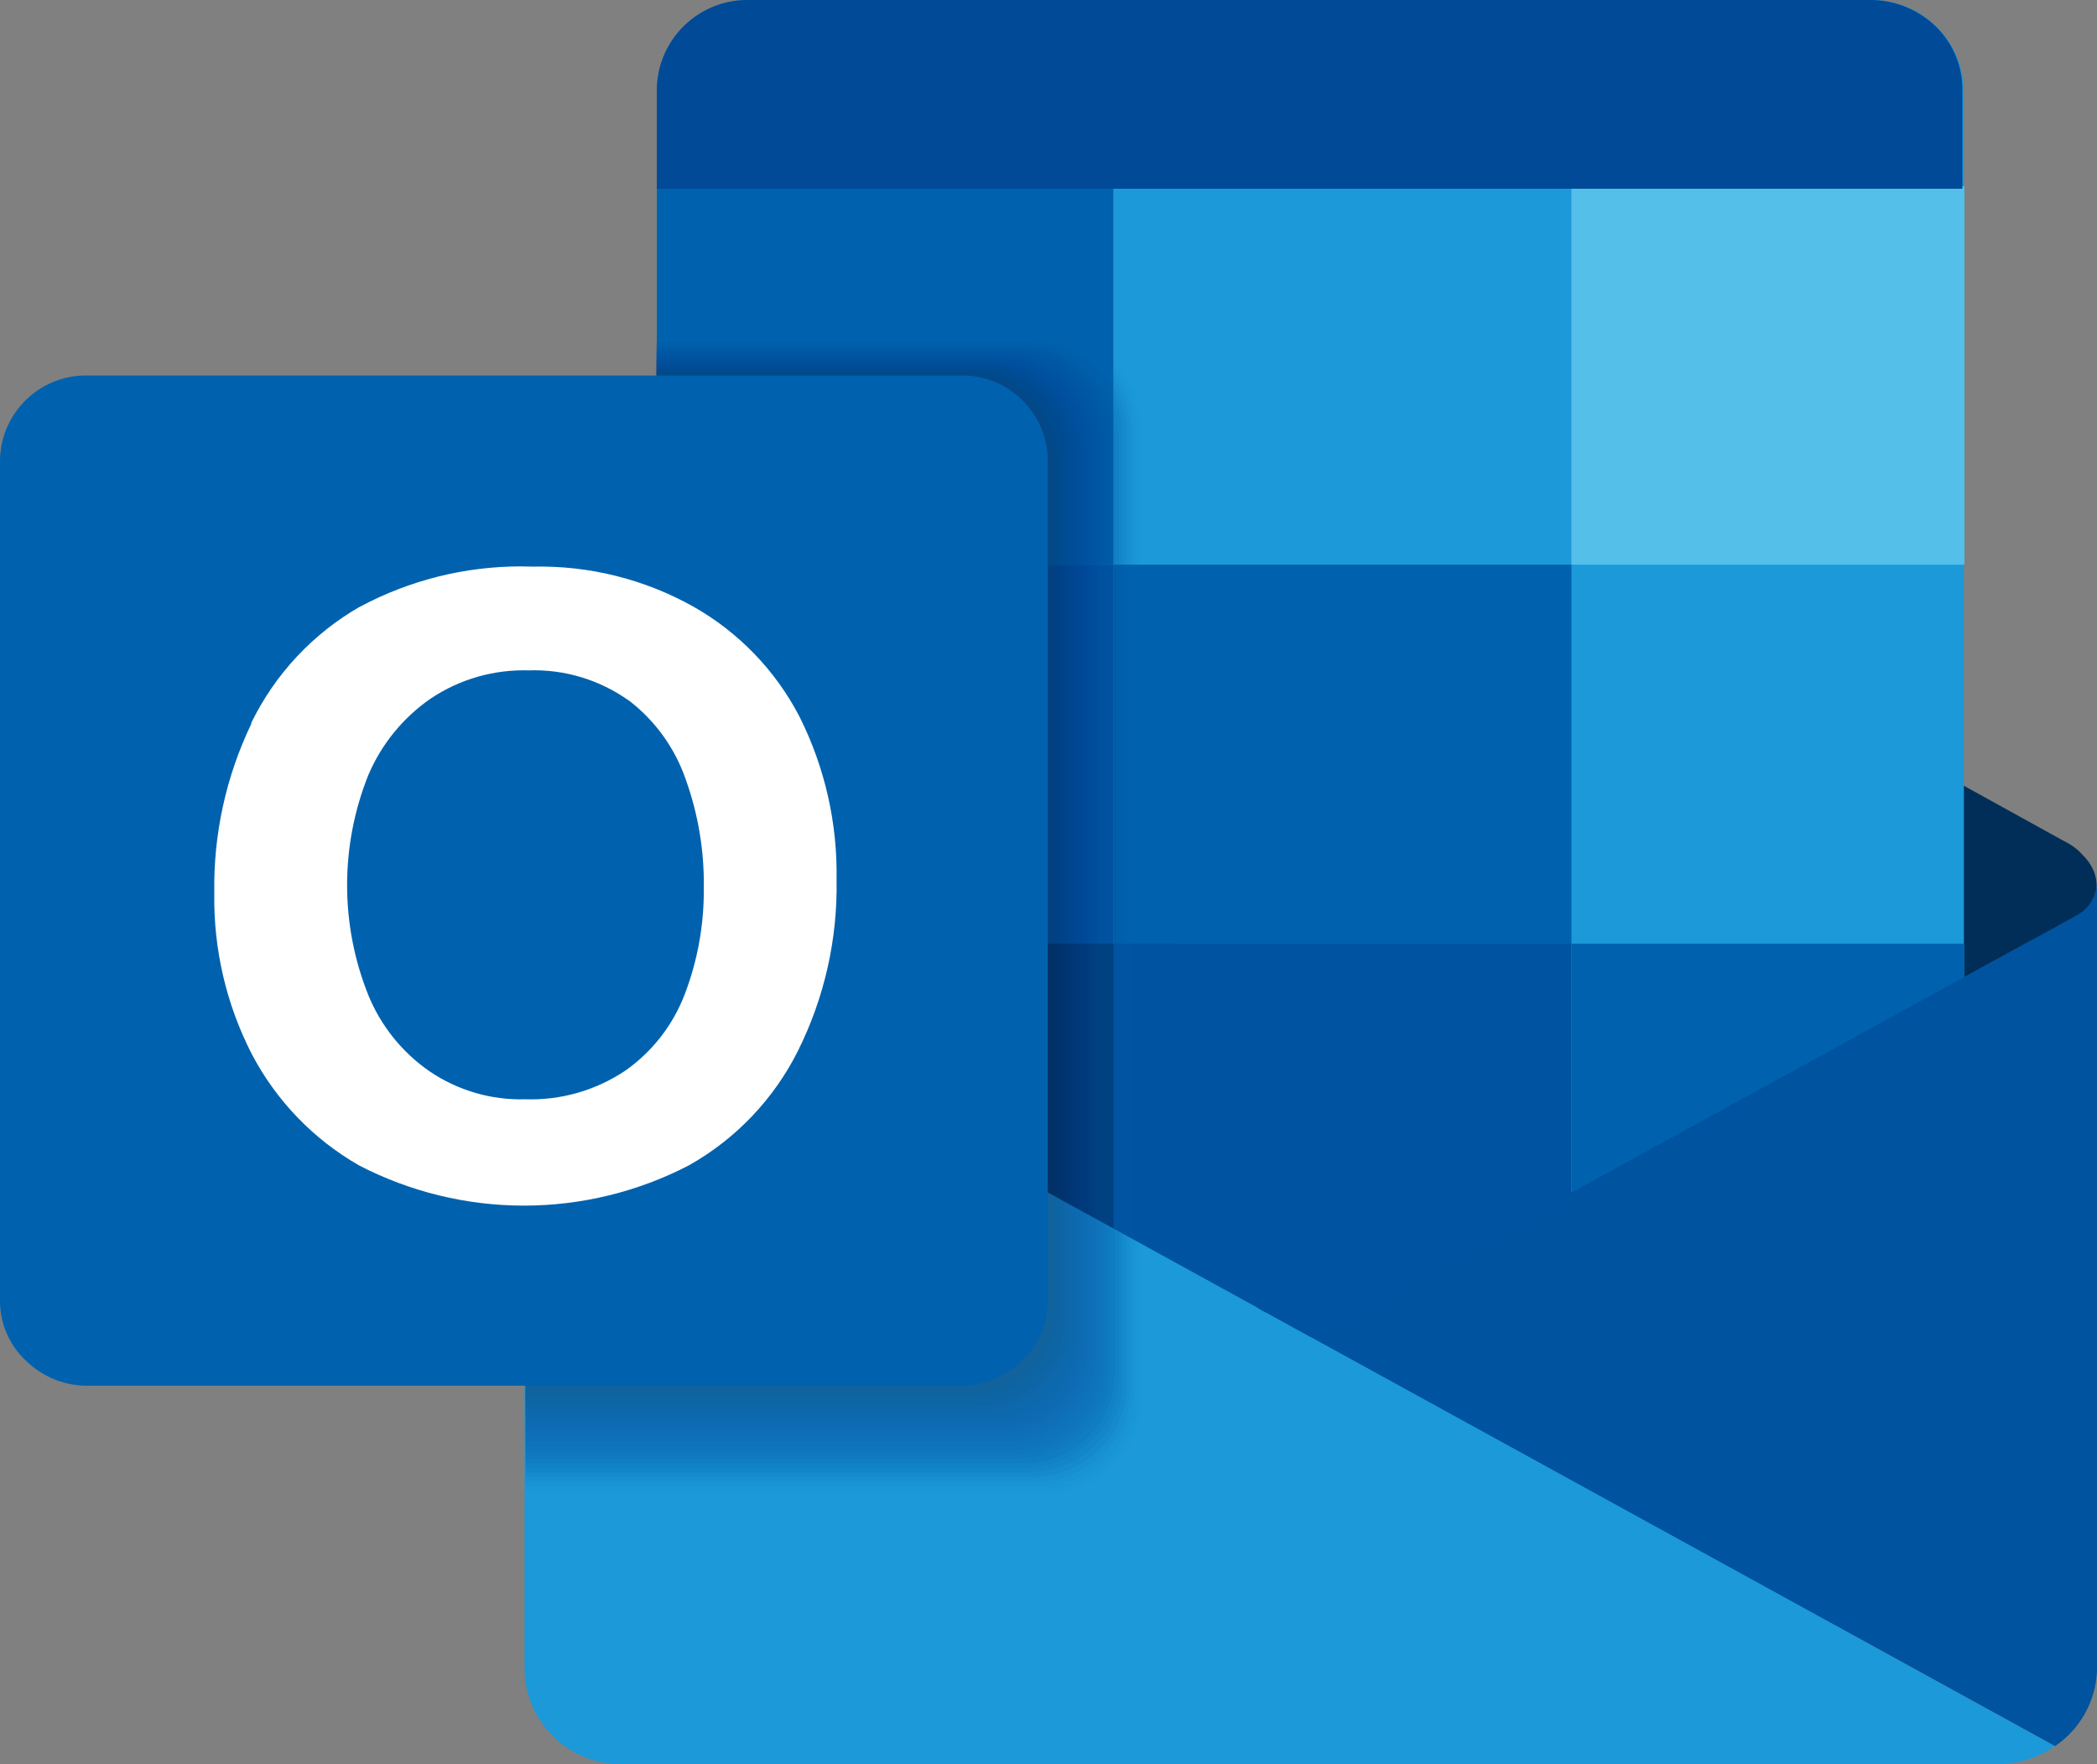
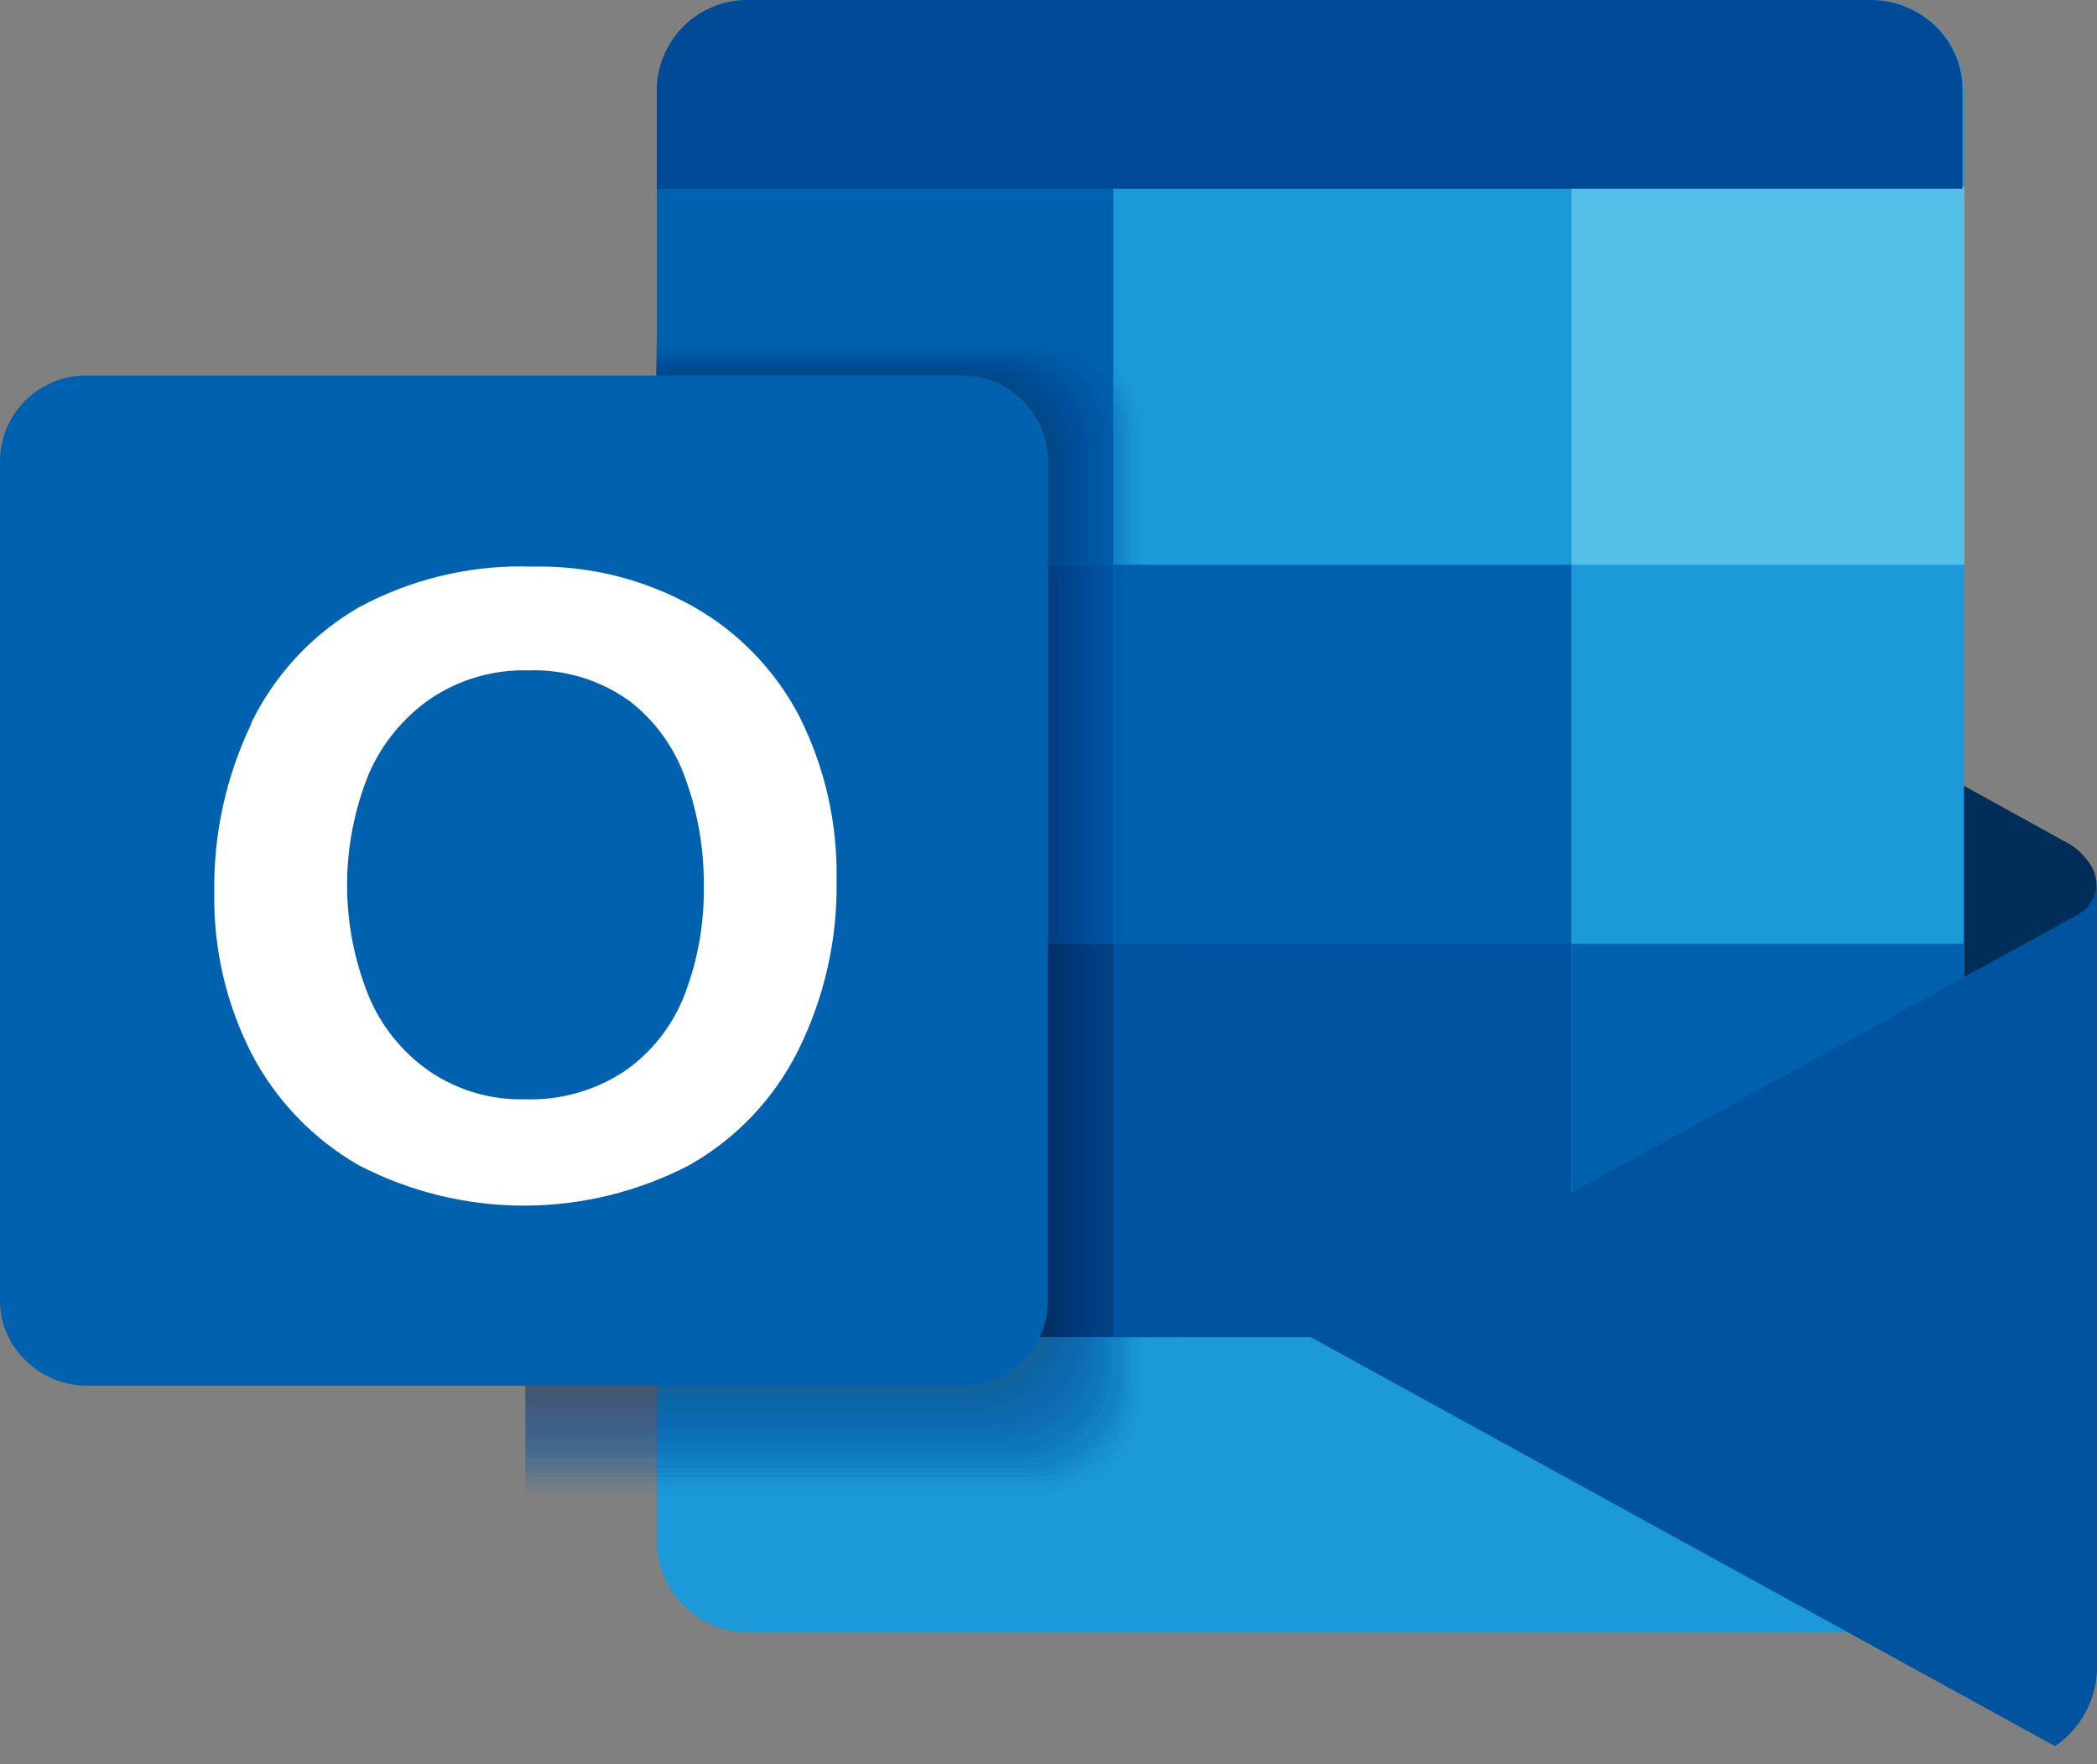
<svg xmlns="http://www.w3.org/2000/svg" id="Group_8571" data-name="Group 8571" width="102.034" height="85.84" viewBox="0 0 102.034 85.84">
  <rect x="0" y="0" width="102.034" height="85.84" fill="#808080" stroke="none" />
  <defs>
    <clipPath id="clip-path">
      <rect id="Rectangle_3236" data-name="Rectangle 3236" width="102.035" height="85.84" fill="none" />
    </clipPath>
    <clipPath id="clip-path-3">
      <path id="Path_2552" data-name="Path 2552" d="M123.5,107.2l-.039-.022a2.992,2.992,0,0,1-.29-.159l-.036-.02a2.983,2.983,0,0,0,.366.2M163.828,86.83a1.819,1.819,0,0,1-.908,1.045l-.127.076-5.308,2.911-19.122,10.49-3.051,1.673-7.3,4.027c-.05.029-.1.058-.154.085l-.11.061a4.884,4.884,0,0,1-4.24,0l38.384,21.092a4.668,4.668,0,0,0,2.044-3.675c0-.042,0-.084,0-.125v-38.3a2.019,2.019,0,0,1-.107.641" transform="translate(-123.138 -86.189)" fill="none" />
    </clipPath>
    <linearGradient id="linear-gradient" x1="-0.249" y1="0.847" x2="-0.245" y2="0.847" gradientUnits="objectBoundingBox">
      <stop offset="0" stop-color="#1fa9e6" />
      <stop offset="0.75" stop-color="#00539f" />
      <stop offset="1" stop-color="#00539f" />
    </linearGradient>
    <clipPath id="clip-path-5">
      <rect id="Rectangle_3233" data-name="Rectangle 3233" width="30.187" height="56.759" fill="none" />
    </clipPath>
    <clipPath id="clip-path-7">
      <rect id="Rectangle_3207" data-name="Rectangle 3207" width="29.998" height="56.459" fill="none" />
    </clipPath>
    <clipPath id="clip-path-8">
      <rect id="Rectangle_3208" data-name="Rectangle 3208" width="29.809" height="56.16" fill="none" />
    </clipPath>
    <clipPath id="clip-path-9">
      <rect id="Rectangle_3209" data-name="Rectangle 3209" width="29.622" height="55.861" fill="none" />
    </clipPath>
    <clipPath id="clip-path-10">
      <rect id="Rectangle_3210" data-name="Rectangle 3210" width="29.436" height="55.562" fill="none" />
    </clipPath>
    <clipPath id="clip-path-11">
      <rect id="Rectangle_3211" data-name="Rectangle 3211" width="29.249" height="55.263" fill="none" />
    </clipPath>
    <clipPath id="clip-path-12">
      <rect id="Rectangle_3212" data-name="Rectangle 3212" width="29.063" height="54.964" fill="none" />
    </clipPath>
    <clipPath id="clip-path-13">
      <rect id="Rectangle_3213" data-name="Rectangle 3213" width="28.877" height="54.665" fill="none" />
    </clipPath>
    <clipPath id="clip-path-14">
-       <rect id="Rectangle_3214" data-name="Rectangle 3214" width="28.69" height="54.366" fill="none" />
-     </clipPath>
+       </clipPath>
    <clipPath id="clip-path-15">
      <rect id="Rectangle_3215" data-name="Rectangle 3215" width="28.504" height="54.067" fill="none" />
    </clipPath>
    <clipPath id="clip-path-16">
      <rect id="Rectangle_3216" data-name="Rectangle 3216" width="28.317" height="53.767" fill="none" />
    </clipPath>
    <clipPath id="clip-path-17">
      <rect id="Rectangle_3217" data-name="Rectangle 3217" width="28.131" height="53.468" fill="none" />
    </clipPath>
    <clipPath id="clip-path-18">
      <rect id="Rectangle_3218" data-name="Rectangle 3218" width="27.945" height="53.17" fill="none" />
    </clipPath>
    <clipPath id="clip-path-19">
      <rect id="Rectangle_3219" data-name="Rectangle 3219" width="27.758" height="52.87" fill="none" />
    </clipPath>
    <clipPath id="clip-path-20">
      <rect id="Rectangle_3220" data-name="Rectangle 3220" width="27.572" height="52.571" fill="none" />
    </clipPath>
    <clipPath id="clip-path-21">
      <rect id="Rectangle_3221" data-name="Rectangle 3221" width="27.385" height="52.272" fill="none" />
    </clipPath>
    <clipPath id="clip-path-22">
      <rect id="Rectangle_3222" data-name="Rectangle 3222" width="27.199" height="51.973" fill="none" />
    </clipPath>
    <clipPath id="clip-path-23">
      <rect id="Rectangle_3223" data-name="Rectangle 3223" width="27.013" height="51.674" fill="none" />
    </clipPath>
    <clipPath id="clip-path-24">
      <rect id="Rectangle_3224" data-name="Rectangle 3224" width="26.826" height="51.374" fill="none" />
    </clipPath>
    <clipPath id="clip-path-25">
      <rect id="Rectangle_3225" data-name="Rectangle 3225" width="26.64" height="51.076" fill="none" />
    </clipPath>
    <clipPath id="clip-path-26">
      <rect id="Rectangle_3226" data-name="Rectangle 3226" width="26.454" height="50.777" fill="none" />
    </clipPath>
    <clipPath id="clip-path-27">
      <rect id="Rectangle_3227" data-name="Rectangle 3227" width="26.267" height="50.477" fill="none" />
    </clipPath>
    <clipPath id="clip-path-28">
      <rect id="Rectangle_3228" data-name="Rectangle 3228" width="26.081" height="50.178" fill="none" />
    </clipPath>
    <clipPath id="clip-path-29">
      <rect id="Rectangle_3229" data-name="Rectangle 3229" width="25.894" height="49.879" fill="none" />
    </clipPath>
    <clipPath id="clip-path-30">
      <rect id="Rectangle_3230" data-name="Rectangle 3230" width="25.708" height="49.58" fill="none" />
    </clipPath>
    <clipPath id="clip-path-31">
      <rect id="Rectangle_3231" data-name="Rectangle 3231" width="25.522" height="49.281" fill="none" />
    </clipPath>
    <clipPath id="clip-path-32">
      <rect id="Rectangle_3232" data-name="Rectangle 3232" width="25.335" height="48.982" fill="none" />
    </clipPath>
    <clipPath id="clip-path-33">
      <path id="Path_2582" data-name="Path 2582" d="M41.127,61.937A8.214,8.214,0,0,1,43.9,65.784a14.946,14.946,0,0,1,.879,5.26,14.1,14.1,0,0,1-.926,5.189,8.045,8.045,0,0,1-2.9,3.725,8.257,8.257,0,0,1-4.871,1.389,7.887,7.887,0,0,1-4.652-1.364,8.348,8.348,0,0,1-2.973-3.7,14.4,14.4,0,0,1,0-10.716,8.623,8.623,0,0,1,3.043-3.725,8.132,8.132,0,0,1,4.748-1.365,7.938,7.938,0,0,1,4.871,1.461M28.047,57.378a13.17,13.17,0,0,0-5.286,5.653l0,.048a18.307,18.307,0,0,0-1.8,8.233,16.571,16.571,0,0,0,1.828,7.842A13.429,13.429,0,0,0,28,84.562a17.425,17.425,0,0,0,16.053,0,13.143,13.143,0,0,0,5.311-5.579,17.909,17.909,0,0,0,1.875-8.306,17.03,17.03,0,0,0-1.8-7.94,13.067,13.067,0,0,0-5.163-5.359,15.264,15.264,0,0,0-7.795-1.949q-.3-.011-.6-.011a16.593,16.593,0,0,0-7.826,1.96" transform="translate(-20.954 -55.418)" fill="none" />
    </clipPath>
    <linearGradient id="linear-gradient-2" x1="-0.342" y1="1.834" x2="-0.325" y2="1.834" gradientUnits="objectBoundingBox">
      <stop offset="0" stop-color="#efefef" />
      <stop offset="1" stop-color="#fff" />
    </linearGradient>
  </defs>
  <g id="Group_9270" data-name="Group 9270" clip-path="url(#clip-path)">
    <g id="Group_9179" data-name="Group 9179">
      <g id="Group_9178" data-name="Group 9178" clip-path="url(#clip-path)">
        <path id="Path_2547" data-name="Path 2547" d="M197.342,79.89a2.766,2.766,0,0,0-.542-.446v0l-.033-.018a2.845,2.845,0,0,0-.256-.141l-5.431-3q.018,2.837.017,5.672,0,2.119-.009,4.239l3.646-2c1.314-.616,1.7-.295,2.374-.922,1.072-1,1.374-2.279.234-3.377" transform="translate(-96.055 -38.346)" fill="#002e59" />
        <path id="Path_2548" data-name="Path 2548" d="M68.744,0h54.635a4.483,4.483,0,0,1,4.482,4.481V74.951a4.483,4.483,0,0,1-4.482,4.481H68.744a4.483,4.483,0,0,1-4.481-4.481V4.482A4.482,4.482,0,0,1,68.744,0" transform="translate(-32.305 -0.001)" fill="#1b99d9" />
        <rect id="Rectangle_3201" data-name="Rectangle 3201" width="25.382" height="19.145" transform="translate(31.958 45.917)" fill="#00356b" />
        <rect id="Rectangle_3202" data-name="Rectangle 3202" width="22.287" height="19.145" transform="translate(54.175 45.917)" fill="#0053a0" />
        <rect id="Rectangle_3203" data-name="Rectangle 3203" width="22.214" height="18.44" transform="translate(31.958 27.477)" fill="#0053a1" />
        <path id="Path_2549" data-name="Path 2549" d="M108.767,55.078h19.122V74.223H108.767ZM86.48,36.638h22.287v18.44H86.48ZM64.263,18.224H86.476V36.638H64.263Z" transform="translate(-32.305 -9.161)" fill="#0062ae" />
        <rect id="Rectangle_3204" data-name="Rectangle 3204" width="19.122" height="18.414" transform="translate(76.462 9.063)" fill="#54bfe9" />
        <path id="Path_2550" data-name="Path 2550" d="M68.744,0h54.564a4.585,4.585,0,0,1,3.165,1.268,4.267,4.267,0,0,1,1.316,3.043V9.182H64.263V4.311A4.408,4.408,0,0,1,68.744,0" transform="translate(-32.305 0)" fill="#004a98" />
      </g>
    </g>
    <g id="Group_9181" data-name="Group 9181" transform="translate(61.237 42.862)">
      <g id="Group_9180" data-name="Group 9180" clip-path="url(#clip-path-3)">
        <path id="Path_2551" data-name="Path 2551" d="M163.566,105.371l-62.9,22.8L54.613,87.979l62.9-22.8Z" transform="translate(-88.691 -75.626)" fill="url(#linear-gradient)" />
      </g>
    </g>
    <g id="Group_9267" data-name="Group 9267">
      <g id="Group_9266" data-name="Group 9266" clip-path="url(#clip-path)">
-         <path id="Path_2553" data-name="Path 2553" d="M56.083,130.357h66.888a5.033,5.033,0,0,0,2.825-.878L87.407,108.384a2.884,2.884,0,0,1-.463-.267L52.4,89.14l-1.072-.585v37.121a4.678,4.678,0,0,0,4.678,4.678Z" transform="translate(-25.804 -44.516)" fill="#1b99d9" />
        <g id="Group_9265" data-name="Group 9265" transform="translate(25.553 16.178)" opacity="0.5">
          <g id="Group_9264" data-name="Group 9264">
            <g id="Group_9263" data-name="Group 9263" clip-path="url(#clip-path-5)">
              <g id="Group_9184" data-name="Group 9184" opacity="0" style="mix-blend-mode: multiply;isolation: isolate">
                <g id="Group_9183" data-name="Group 9183">
                  <g id="Group_9182" data-name="Group 9182" clip-path="url(#clip-path-5)">
-                     <path id="Path_2554" data-name="Path 2554" d="M76.995,32.532H57.773c0,.289,0,.578,0,.867,0,2.68-.013,5.361-.067,8.04,0-.075.033,1.407-.016,2.419,5.157-.5,10.314-.98,15.49-1.22-.006,0,.532,17.479.2,21.789q.03,2.7.031,5.395c0,.628-.374,11.335-.227,11.371-7.129-1.76-14.471-2.017-21.794-1.925.03,3.187.028,6.949-.006,10.022H76.908a4.739,4.739,0,0,0,3.3-1.342,4.344,4.344,0,0,0,1.365-3.157V37.032a4.6,4.6,0,0,0-4.575-4.5" transform="translate(-51.383 -32.532)" fill="#0062ad" />
-                   </g>
+                     </g>
                </g>
              </g>
              <g id="Group_9187" data-name="Group 9187" transform="translate(0.002 0.084)" opacity="0.038" style="mix-blend-mode: multiply;isolation: isolate">
                <g id="Group_9186" data-name="Group 9186">
                  <g id="Group_9185" data-name="Group 9185" clip-path="url(#clip-path-7)">
                    <path id="Path_2555" data-name="Path 2555" d="M76.83,32.7H57.775c0,.261,0,.522,0,.783,0,2.68-.013,5.361-.067,8.04,0-.075.033,1.407-.016,2.419,5.157-.5,10.314-.981,15.49-1.22-.006,0,.532,17.479.2,21.789q.03,2.7.031,5.395c0,.628-.374,11.335-.227,11.371-7.129-1.76-14.472-2.016-21.794-1.925.029,3.113.028,6.775,0,9.807H76.743a4.76,4.76,0,0,0,3.283-1.337,4.361,4.361,0,0,0,1.36-3.143v-47.5A4.579,4.579,0,0,0,76.83,32.7" transform="translate(-51.388 -32.701)" fill="#0060ab" />
                  </g>
                </g>
              </g>
              <g id="Group_9190" data-name="Group 9190" transform="translate(0.004 0.168)" opacity="0.077" style="mix-blend-mode: multiply;isolation: isolate">
                <g id="Group_9189" data-name="Group 9189">
                  <g id="Group_9188" data-name="Group 9188" clip-path="url(#clip-path-8)">
                    <path id="Path_2556" data-name="Path 2556" d="M76.665,32.869H57.778c0,.233,0,.466,0,.7,0,2.68-.013,5.361-.067,8.041,0-.075.033,1.406-.016,2.418,5.157-.5,10.314-.98,15.49-1.22-.006,0,.532,17.479.2,21.789q.03,2.7.031,5.4c0,.628-.374,11.335-.227,11.371-7.129-1.76-14.472-2.016-21.794-1.925.028,3.039.028,6.6,0,9.591H76.579A4.74,4.74,0,0,0,79.848,87.7,4.343,4.343,0,0,0,81.2,84.568V37.331a4.56,4.56,0,0,0-4.537-4.462" transform="translate(-51.392 -32.869)" fill="#005eaa" />
                  </g>
                </g>
              </g>
              <g id="Group_9193" data-name="Group 9193" transform="translate(0.006 0.251)" opacity="0.115" style="mix-blend-mode: multiply;isolation: isolate">
                <g id="Group_9192" data-name="Group 9192">
                  <g id="Group_9191" data-name="Group 9191" clip-path="url(#clip-path-9)">
                    <path id="Path_2557" data-name="Path 2557" d="M76.5,33.037H57.779c0,.205,0,.41,0,.616,0,2.68-.013,5.361-.067,8.04,0-.075.033,1.407-.016,2.419,5.157-.5,10.314-.98,15.49-1.22-.006,0,.532,17.479.2,21.789q.03,2.7.031,5.395c0,.628-.374,11.335-.227,11.371-7.129-1.76-14.471-2.017-21.794-1.925.028,2.966.028,6.432,0,9.376H76.414a4.722,4.722,0,0,0,3.255-1.326,4.325,4.325,0,0,0,1.348-3.117V37.48A4.54,4.54,0,0,0,76.5,33.037" transform="translate(-51.395 -33.037)" fill="#005ca8" />
                  </g>
                </g>
              </g>
              <g id="Group_9196" data-name="Group 9196" transform="translate(0.006 0.335)" opacity="0.154" style="mix-blend-mode: multiply;isolation: isolate">
                <g id="Group_9195" data-name="Group 9195">
                  <g id="Group_9194" data-name="Group 9194" clip-path="url(#clip-path-10)">
                    <path id="Path_2558" data-name="Path 2558" d="M76.332,33.206H57.78c0,.178,0,.355,0,.532,0,2.68-.013,5.361-.067,8.04,0-.075.033,1.407-.016,2.419,5.157-.5,10.314-.981,15.49-1.22-.006,0,.532,17.479.2,21.789q.03,2.7.031,5.395c0,.628-.374,11.335-.227,11.371-7.129-1.76-14.471-2.016-21.794-1.925.027,2.894.028,6.265,0,9.161H76.247a4.7,4.7,0,0,0,3.241-1.32,4.3,4.3,0,0,0,1.342-3.1V37.63a4.52,4.52,0,0,0-4.5-4.424" transform="translate(-51.395 -33.206)" fill="#005aa7" />
                  </g>
                </g>
              </g>
              <g id="Group_9199" data-name="Group 9199" transform="translate(0.006 0.419)" opacity="0.192" style="mix-blend-mode: multiply;isolation: isolate">
                <g id="Group_9198" data-name="Group 9198">
                  <g id="Group_9197" data-name="Group 9197" clip-path="url(#clip-path-11)">
                    <path id="Path_2559" data-name="Path 2559" d="M76.166,33.374H57.781c0,.149,0,.3,0,.448,0,2.68-.013,5.361-.067,8.041,0-.075.033,1.406-.016,2.418,5.157-.5,10.314-.98,15.491-1.22-.006,0,.532,17.479.2,21.789q.03,2.7.031,5.4c0,.628-.374,11.335-.227,11.371C66.061,79.856,58.718,79.6,51.4,79.692c.026,2.823.028,6.1,0,8.945H76.081a4.68,4.68,0,0,0,3.227-1.314,4.288,4.288,0,0,0,1.336-3.091V37.779a4.5,4.5,0,0,0-4.479-4.405" transform="translate(-51.396 -33.374)" fill="#0057a4" />
                  </g>
                </g>
              </g>
              <g id="Group_9202" data-name="Group 9202" transform="translate(0.006 0.502)" opacity="0.231" style="mix-blend-mode: multiply;isolation: isolate">
                <g id="Group_9201" data-name="Group 9201">
                  <g id="Group_9200" data-name="Group 9200" clip-path="url(#clip-path-12)">
                    <path id="Path_2560" data-name="Path 2560" d="M76,33.542H57.781c0,.121,0,.243,0,.365,0,2.68-.013,5.361-.067,8.04,0-.075.033,1.407-.016,2.419,5.157-.5,10.314-.98,15.491-1.22-.006,0,.532,17.479.2,21.789q.03,2.7.031,5.395c0,.628-.374,11.335-.227,11.371-7.129-1.76-14.472-2.016-21.794-1.925.025,2.752.028,5.934.006,8.73H75.915A4.662,4.662,0,0,0,79.128,87.2a4.269,4.269,0,0,0,1.331-3.077V37.928A4.482,4.482,0,0,0,76,33.542" transform="translate(-51.396 -33.542)" fill="#0055a2" />
                  </g>
                </g>
              </g>
              <g id="Group_9205" data-name="Group 9205" transform="translate(0.006 0.586)" opacity="0.269" style="mix-blend-mode: multiply;isolation: isolate">
                <g id="Group_9204" data-name="Group 9204">
                  <g id="Group_9203" data-name="Group 9203" clip-path="url(#clip-path-13)">
                    <path id="Path_2561" data-name="Path 2561" d="M75.832,33.711H57.781c0,.093,0,.187,0,.281,0,2.68-.013,5.361-.067,8.04,0-.075.033,1.407-.016,2.419,5.157-.5,10.314-.981,15.491-1.22-.006,0,.532,17.479.2,21.789q.03,2.7.031,5.395c0,.628-.374,11.335-.227,11.371-7.129-1.76-14.472-2.016-21.794-1.925.025,2.682.028,5.771.008,8.515H75.748a4.641,4.641,0,0,0,3.2-1.3,4.251,4.251,0,0,0,1.325-3.064V38.078a4.463,4.463,0,0,0-4.44-4.367" transform="translate(-51.396 -33.711)" fill="#0053a0" />
                  </g>
                </g>
              </g>
              <g id="Group_9208" data-name="Group 9208" transform="translate(0.006 0.67)" opacity="0.308" style="mix-blend-mode: multiply;isolation: isolate">
                <g id="Group_9207" data-name="Group 9207">
                  <g id="Group_9206" data-name="Group 9206" clip-path="url(#clip-path-14)">
-                     <path id="Path_2562" data-name="Path 2562" d="M75.665,33.879H57.782c0,.066,0,.131,0,.2,0,2.68-.013,5.361-.067,8.041,0-.075.033,1.406-.016,2.418,5.157-.5,10.314-.98,15.491-1.22-.006,0,.532,17.479.2,21.789q.03,2.7.031,5.4c0,.628-.374,11.335-.227,11.371-7.129-1.76-14.472-2.016-21.794-1.925.024,2.611.027,5.61.009,8.3H75.581a4.621,4.621,0,0,0,3.186-1.3,4.232,4.232,0,0,0,1.319-3.05V38.227a4.443,4.443,0,0,0-4.421-4.348" transform="translate(-51.396 -33.879)" fill="#00509d" />
-                   </g>
+                     </g>
                </g>
              </g>
              <g id="Group_9211" data-name="Group 9211" transform="translate(0.006 0.753)" opacity="0.346" style="mix-blend-mode: multiply;isolation: isolate">
                <g id="Group_9210" data-name="Group 9210">
                  <g id="Group_9209" data-name="Group 9209" clip-path="url(#clip-path-15)">
                    <path id="Path_2563" data-name="Path 2563" d="M75.5,34.047H57.782v.113c0,2.68-.013,5.361-.067,8.04,0-.075.033,1.407-.016,2.419,5.157-.5,10.314-.98,15.491-1.22-.006,0,.532,17.479.2,21.789q.03,2.7.031,5.395c0,.628-.374,11.335-.227,11.371-7.129-1.76-14.472-2.016-21.794-1.925.023,2.542.027,5.451.01,8.084H75.414a4.6,4.6,0,0,0,3.172-1.291A4.214,4.214,0,0,0,79.9,83.785V38.376a4.424,4.424,0,0,0-4.4-4.33" transform="translate(-51.396 -34.047)" fill="#004d9b" />
                  </g>
                </g>
              </g>
              <g id="Group_9214" data-name="Group 9214" transform="translate(0.006 0.837)" opacity="0.385" style="mix-blend-mode: multiply;isolation: isolate">
                <g id="Group_9213" data-name="Group 9213">
                  <g id="Group_9212" data-name="Group 9212" clip-path="url(#clip-path-16)">
                    <path id="Path_2564" data-name="Path 2564" d="M75.331,34.216H57.782v.03c0,2.68-.013,5.36-.067,8.04,0-.075.033,1.406-.016,2.419,5.157-.5,10.314-.981,15.491-1.22-.006,0,.532,17.479.2,21.789q.03,2.7.031,5.395c0,.628-.374,11.335-.227,11.371-7.129-1.76-14.472-2.016-21.794-1.925.023,2.473.027,5.293.012,7.868h23.84A4.581,4.581,0,0,0,78.405,86.7a4.2,4.2,0,0,0,1.308-3.024V38.527a4.4,4.4,0,0,0-4.383-4.311" transform="translate(-51.396 -34.216)" fill="#004c9a" />
                  </g>
                </g>
              </g>
              <g id="Group_9217" data-name="Group 9217" transform="translate(0.006 0.921)" opacity="0.423" style="mix-blend-mode: multiply;isolation: isolate">
                <g id="Group_9216" data-name="Group 9216">
                  <g id="Group_9215" data-name="Group 9215" clip-path="url(#clip-path-17)">
                    <path id="Path_2565" data-name="Path 2565" d="M75.164,34.384H57.782c0,2.662-.013,5.325-.067,7.986,0-.075.033,1.407-.016,2.419,5.157-.5,10.314-.98,15.49-1.22-.005,0,.532,17.479.2,21.789q.03,2.7.031,5.395c0,.628-.374,11.335-.228,11.371C66.061,80.364,58.718,80.107,51.4,80.2c.022,2.4.027,5.136.013,7.653H75.081a4.56,4.56,0,0,0,3.144-1.28,4.177,4.177,0,0,0,1.3-3.011V38.675a4.385,4.385,0,0,0-4.363-4.291" transform="translate(-51.396 -34.384)" fill="#004a98" />
                  </g>
                </g>
              </g>
              <g id="Group_9220" data-name="Group 9220" transform="translate(0.006 1.005)" opacity="0.462" style="mix-blend-mode: multiply;isolation: isolate">
                <g id="Group_9219" data-name="Group 9219">
                  <g id="Group_9218" data-name="Group 9218" clip-path="url(#clip-path-18)">
-                     <path id="Path_2566" data-name="Path 2566" d="M75,34.552H57.782c0,2.634-.013,5.269-.066,7.9,0-.075.033,1.407-.016,2.419,5.157-.5,10.314-.98,15.49-1.22-.005,0,.532,17.479.2,21.789q.03,2.7.031,5.395c0,.628-.374,11.334-.228,11.371-7.128-1.76-14.472-2.016-21.794-1.925.021,2.336.026,4.981.014,7.438h23.5a4.542,4.542,0,0,0,3.131-1.275,4.159,4.159,0,0,0,1.3-3V38.824A4.366,4.366,0,0,0,75,34.552" transform="translate(-51.396 -34.552)" fill="#004795" />
-                   </g>
+                     </g>
                </g>
              </g>
              <g id="Group_9223" data-name="Group 9223" transform="translate(0.006 1.089)" opacity="0.5" style="mix-blend-mode: multiply;isolation: isolate">
                <g id="Group_9222" data-name="Group 9222">
                  <g id="Group_9221" data-name="Group 9221" clip-path="url(#clip-path-19)">
                    <path id="Path_2567" data-name="Path 2567" d="M74.829,34.721H57.782c0,2.606-.014,5.213-.066,7.819,0-.075.033,1.406-.016,2.419,5.157-.5,10.314-.981,15.49-1.22-.005,0,.532,17.479.2,21.789q.03,2.7.031,5.395c0,.628-.374,11.335-.228,11.371-7.128-1.76-14.472-2.016-21.794-1.925.021,2.268.026,4.827.015,7.222H74.747a4.52,4.52,0,0,0,3.116-1.269,4.141,4.141,0,0,0,1.291-2.984V38.974a4.346,4.346,0,0,0-4.325-4.253" transform="translate(-51.396 -34.721)" fill="#004493" />
                  </g>
                </g>
              </g>
              <g id="Group_9226" data-name="Group 9226" transform="translate(0.006 1.172)" opacity="0.538" style="mix-blend-mode: multiply;isolation: isolate">
                <g id="Group_9225" data-name="Group 9225">
                  <g id="Group_9224" data-name="Group 9224" clip-path="url(#clip-path-20)">
                    <path id="Path_2568" data-name="Path 2568" d="M74.662,34.889H57.781c0,2.579-.014,5.158-.066,7.735,0-.075.033,1.407-.016,2.419,5.157-.5,10.314-.98,15.49-1.22-.005,0,.532,17.479.2,21.789q.03,2.7.031,5.395c0,.628-.374,11.335-.228,11.371-7.128-1.76-14.472-2.017-21.794-1.925.02,2.2.026,4.674.016,7.007H74.581a4.5,4.5,0,0,0,3.1-1.264,4.119,4.119,0,0,0,1.285-2.97v-44.1a4.327,4.327,0,0,0-4.305-4.235" transform="translate(-51.396 -34.889)" fill="#004191" />
                  </g>
                </g>
              </g>
              <g id="Group_9229" data-name="Group 9229" transform="translate(0.006 1.256)" opacity="0.577" style="mix-blend-mode: multiply;isolation: isolate">
                <g id="Group_9228" data-name="Group 9228">
                  <g id="Group_9227" data-name="Group 9227" clip-path="url(#clip-path-21)">
                    <path id="Path_2569" data-name="Path 2569" d="M74.5,35.058H57.781c0,2.551-.014,5.1-.066,7.651,0-.075.033,1.407-.016,2.419,5.157-.5,10.314-.981,15.49-1.22-.005,0,.532,17.479.2,21.789q.03,2.7.031,5.395c0,.628-.374,11.335-.228,11.371C66.061,80.7,58.718,80.447,51.4,80.538c.02,2.132.025,4.522.017,6.792h23A4.479,4.479,0,0,0,77.5,86.072a4.1,4.1,0,0,0,1.279-2.957V39.274A4.308,4.308,0,0,0,74.5,35.058" transform="translate(-51.396 -35.058)" fill="#003f8e" />
                  </g>
                </g>
              </g>
              <g id="Group_9232" data-name="Group 9232" transform="translate(0.006 1.34)" opacity="0.615" style="mix-blend-mode: multiply;isolation: isolate">
                <g id="Group_9231" data-name="Group 9231">
                  <g id="Group_9230" data-name="Group 9230" clip-path="url(#clip-path-22)">
                    <path id="Path_2570" data-name="Path 2570" d="M74.328,35.226H57.781c0,2.522-.015,5.046-.065,7.568,0-.075.033,1.406-.016,2.418,5.157-.5,10.314-.98,15.49-1.22-.005,0,.532,17.479.2,21.789q.031,2.7.032,5.4c0,.628-.374,11.335-.228,11.371-7.128-1.76-14.472-2.016-21.794-1.925.019,2.065.025,4.371.018,6.576H74.247a4.46,4.46,0,0,0,3.075-1.252A4.085,4.085,0,0,0,78.595,83V39.423a4.289,4.289,0,0,0-4.267-4.2" transform="translate(-51.396 -35.226)" fill="#003c8b" />
                  </g>
                </g>
              </g>
              <g id="Group_9235" data-name="Group 9235" transform="translate(0.006 1.423)" opacity="0.654" style="mix-blend-mode: multiply;isolation: isolate">
                <g id="Group_9234" data-name="Group 9234">
                  <g id="Group_9233" data-name="Group 9233" clip-path="url(#clip-path-23)">
                    <path id="Path_2571" data-name="Path 2571" d="M74.161,35.394H57.78c0,2.494-.015,4.99-.065,7.484,0-.075.033,1.407-.016,2.419,5.157-.5,10.314-.98,15.49-1.22-.005,0,.532,17.479.2,21.789q.031,2.7.032,5.395c0,.628-.374,11.335-.228,11.371-7.128-1.76-14.472-2.017-21.794-1.925.018,2,.024,4.222.018,6.36H74.08a4.435,4.435,0,0,0,3.06-1.246,4.065,4.065,0,0,0,1.268-2.931V39.572a4.269,4.269,0,0,0-4.247-4.178" transform="translate(-51.396 -35.394)" fill="#003a88" />
                  </g>
                </g>
              </g>
              <g id="Group_9238" data-name="Group 9238" transform="translate(0.006 1.507)" opacity="0.692" style="mix-blend-mode: multiply;isolation: isolate">
                <g id="Group_9237" data-name="Group 9237">
                  <g id="Group_9236" data-name="Group 9236" clip-path="url(#clip-path-24)">
                    <path id="Path_2572" data-name="Path 2572" d="M73.994,35.563H57.78c0,2.467-.015,4.934-.065,7.4,0-.075.033,1.407-.016,2.419,5.157-.5,10.314-.981,15.49-1.22-.005,0,.532,17.479.2,21.789q.031,2.7.032,5.395c0,.628-.374,11.335-.228,11.371C66.061,80.957,58.718,80.7,51.4,80.792c.018,1.931.024,4.073.019,6.146h22.5A4.42,4.42,0,0,0,76.96,85.7a4.047,4.047,0,0,0,1.262-2.917V39.721a4.25,4.25,0,0,0-4.228-4.158" transform="translate(-51.396 -35.563)" fill="#003881" />
                  </g>
                </g>
              </g>
              <g id="Group_9241" data-name="Group 9241" transform="translate(0.006 1.591)" opacity="0.731" style="mix-blend-mode: multiply;isolation: isolate">
                <g id="Group_9240" data-name="Group 9240">
                  <g id="Group_9239" data-name="Group 9239" clip-path="url(#clip-path-25)">
                    <path id="Path_2573" data-name="Path 2573" d="M73.827,35.731H57.78c0,2.439-.015,4.878-.064,7.317,0-.075.033,1.406-.016,2.418,5.157-.5,10.314-.98,15.49-1.22-.005,0,.532,17.479.2,21.789q.031,2.7.032,5.4c0,.628-.374,11.335-.228,11.371-7.128-1.76-14.472-2.016-21.794-1.925.017,1.864.024,3.925.019,5.93H73.747a4.4,4.4,0,0,0,3.033-1.235,4.029,4.029,0,0,0,1.256-2.9v-42.8a4.23,4.23,0,0,0-4.209-4.14" transform="translate(-51.396 -35.731)" fill="#00367d" />
                  </g>
                </g>
              </g>
              <g id="Group_9244" data-name="Group 9244" transform="translate(0.006 1.674)" opacity="0.769" style="mix-blend-mode: multiply;isolation: isolate">
                <g id="Group_9243" data-name="Group 9243">
                  <g id="Group_9242" data-name="Group 9242" clip-path="url(#clip-path-26)">
                    <path id="Path_2574" data-name="Path 2574" d="M73.66,35.9H57.78c0,2.411-.016,4.822-.064,7.233,0-.075.033,1.407-.016,2.419,5.157-.5,10.314-.98,15.49-1.22-.005,0,.532,17.479.2,21.789q.031,2.7.032,5.395c0,.628-.374,11.335-.228,11.371-7.128-1.76-14.472-2.016-21.794-1.925.016,1.8.023,3.778.02,5.715H73.58A4.379,4.379,0,0,0,76.6,85.446a4.012,4.012,0,0,0,1.25-2.891V40.02A4.211,4.211,0,0,0,73.66,35.9" transform="translate(-51.396 -35.899)" fill="#003477" />
                  </g>
                </g>
              </g>
              <g id="Group_9247" data-name="Group 9247" transform="translate(0.006 1.758)" opacity="0.808" style="mix-blend-mode: multiply;isolation: isolate">
                <g id="Group_9246" data-name="Group 9246">
                  <g id="Group_9245" data-name="Group 9245" clip-path="url(#clip-path-27)">
                    <path id="Path_2575" data-name="Path 2575" d="M73.493,36.068H57.779c0,2.383-.016,4.767-.064,7.149,0-.075.033,1.406-.016,2.419,5.157-.5,10.314-.981,15.49-1.22-.005,0,.532,17.479.2,21.789q.031,2.7.032,5.395c0,.628-.374,11.335-.228,11.371-7.128-1.76-14.472-2.016-21.794-1.925.016,1.731.023,3.631.02,5.5h22a4.359,4.359,0,0,0,3.005-1.223,3.993,3.993,0,0,0,1.244-2.877V40.17a4.191,4.191,0,0,0-4.17-4.1" transform="translate(-51.396 -36.068)" fill="#003172" />
                  </g>
                </g>
              </g>
              <g id="Group_9250" data-name="Group 9250" transform="translate(0.006 1.842)" opacity="0.846" style="mix-blend-mode: multiply;isolation: isolate">
                <g id="Group_9249" data-name="Group 9249">
                  <g id="Group_9248" data-name="Group 9248" clip-path="url(#clip-path-28)">
                    <path id="Path_2576" data-name="Path 2576" d="M73.325,36.236H57.778c0,2.355-.016,4.711-.063,7.066,0-.075.033,1.406-.016,2.418,5.157-.5,10.314-.98,15.49-1.22-.006,0,.532,17.479.2,21.789q.03,2.7.031,5.4c0,.628-.374,11.335-.227,11.371C66.06,81.3,58.718,81.039,51.395,81.13c.015,1.664.022,3.485.021,5.284H73.246A4.34,4.34,0,0,0,76.237,85.2a3.974,3.974,0,0,0,1.239-2.864V40.319a4.172,4.172,0,0,0-4.151-4.083" transform="translate(-51.395 -36.236)" fill="#00306c" />
                  </g>
                </g>
              </g>
              <g id="Group_9253" data-name="Group 9253" transform="translate(0.006 1.926)" opacity="0.885" style="mix-blend-mode: multiply;isolation: isolate">
                <g id="Group_9252" data-name="Group 9252">
                  <g id="Group_9251" data-name="Group 9251" clip-path="url(#clip-path-29)">
                    <path id="Path_2577" data-name="Path 2577" d="M73.158,36.4H57.778c0,2.327-.017,4.655-.063,6.982,0-.075.033,1.407-.016,2.419,5.157-.5,10.314-.98,15.49-1.22-.006,0,.532,17.479.2,21.789q.03,2.7.031,5.395c0,.628-.374,11.335-.227,11.371-7.129-1.76-14.471-2.016-21.794-1.925.015,1.6.022,3.34.021,5.069H73.079a4.316,4.316,0,0,0,2.977-1.212A3.955,3.955,0,0,0,77.29,82.22V40.468A4.153,4.153,0,0,0,73.158,36.4" transform="translate(-51.395 -36.404)" fill="#002f67" />
                  </g>
                </g>
              </g>
              <g id="Group_9256" data-name="Group 9256" transform="translate(0.006 2.01)" opacity="0.923" style="mix-blend-mode: multiply;isolation: isolate">
                <g id="Group_9255" data-name="Group 9255">
                  <g id="Group_9254" data-name="Group 9254" clip-path="url(#clip-path-30)">
                    <path id="Path_2578" data-name="Path 2578" d="M72.991,36.573H57.778c0,2.3-.017,4.6-.063,6.9,0-.075.033,1.406-.016,2.419,5.157-.5,10.314-.981,15.49-1.22-.006,0,.532,17.479.2,21.789q.03,2.7.031,5.395c0,.628-.374,11.335-.227,11.371-7.129-1.76-14.471-2.016-21.794-1.925.014,1.532.021,3.2.021,4.853h21.5a4.3,4.3,0,0,0,2.963-1.206A3.938,3.938,0,0,0,77.1,82.109V40.618a4.133,4.133,0,0,0-4.112-4.045" transform="translate(-51.395 -36.573)" fill="#062d62" />
                  </g>
                </g>
              </g>
              <g id="Group_9259" data-name="Group 9259" transform="translate(0.006 2.093)" opacity="0.962" style="mix-blend-mode: multiply;isolation: isolate">
                <g id="Group_9258" data-name="Group 9258">
                  <g id="Group_9257" data-name="Group 9257" clip-path="url(#clip-path-31)">
                    <path id="Path_2579" data-name="Path 2579" d="M72.824,36.741H57.778c0,2.272-.017,4.543-.063,6.814,0-.075.033,1.407-.016,2.419,5.157-.5,10.314-.98,15.49-1.22-.006,0,.532,17.479.2,21.789q.03,2.7.031,5.395c0,.628-.374,11.335-.227,11.371-7.129-1.76-14.471-2.017-21.794-1.925.014,1.465.021,3.051.021,4.637h21.33a4.278,4.278,0,0,0,2.95-1.2A3.919,3.919,0,0,0,76.917,82V40.767a4.114,4.114,0,0,0-4.093-4.026" transform="translate(-51.395 -36.741)" fill="#0b2c5e" />
                  </g>
                </g>
              </g>
              <g id="Group_9262" data-name="Group 9262" transform="translate(0.006 2.177)" style="mix-blend-mode: multiply;isolation: isolate">
                <g id="Group_9261" data-name="Group 9261">
                  <g id="Group_9260" data-name="Group 9260" clip-path="url(#clip-path-32)">
                    <path id="Path_2580" data-name="Path 2580" d="M72.657,36.91H57.777c0,2.243-.017,4.487-.062,6.73,0-.075.033,1.407-.016,2.419,5.157-.5,10.314-.981,15.49-1.22-.006,0,.532,17.479.2,21.789q.03,2.7.031,5.395c0,.628-.374,11.334-.227,11.371-7.129-1.76-14.471-2.016-21.794-1.925.013,1.4.02,2.908.021,4.423H72.58a4.22,4.22,0,0,0,2.936-1.2,3.868,3.868,0,0,0,1.215-2.811V40.917a4.1,4.1,0,0,0-4.074-4.007" transform="translate(-51.395 -36.91)" fill="#0d2b5b" />
                  </g>
                </g>
              </g>
            </g>
          </g>
        </g>
        <path id="Path_2581" data-name="Path 2581" d="M4.262,36.737H46.743a4.163,4.163,0,0,1,4.237,4.092V81.8a3.943,3.943,0,0,1-1.242,2.873,4.33,4.33,0,0,1-3,1.219H4.262a4.253,4.253,0,0,1-3-1.219A3.976,3.976,0,0,1,0,81.8V40.829a4.189,4.189,0,0,1,4.262-4.092" transform="translate(0 -18.467)" fill="#0062ae" />
      </g>
    </g>
    <g id="Group_9269" data-name="Group 9269" transform="translate(10.42 27.559)">
      <g id="Group_9268" data-name="Group 9268" clip-path="url(#clip-path-33)">
        <rect id="Rectangle_3235" data-name="Rectangle 3235" width="30.379" height="31.803" transform="translate(-0.046 -0.047)" fill="url(#linear-gradient-2)" />
      </g>
    </g>
  </g>
</svg>